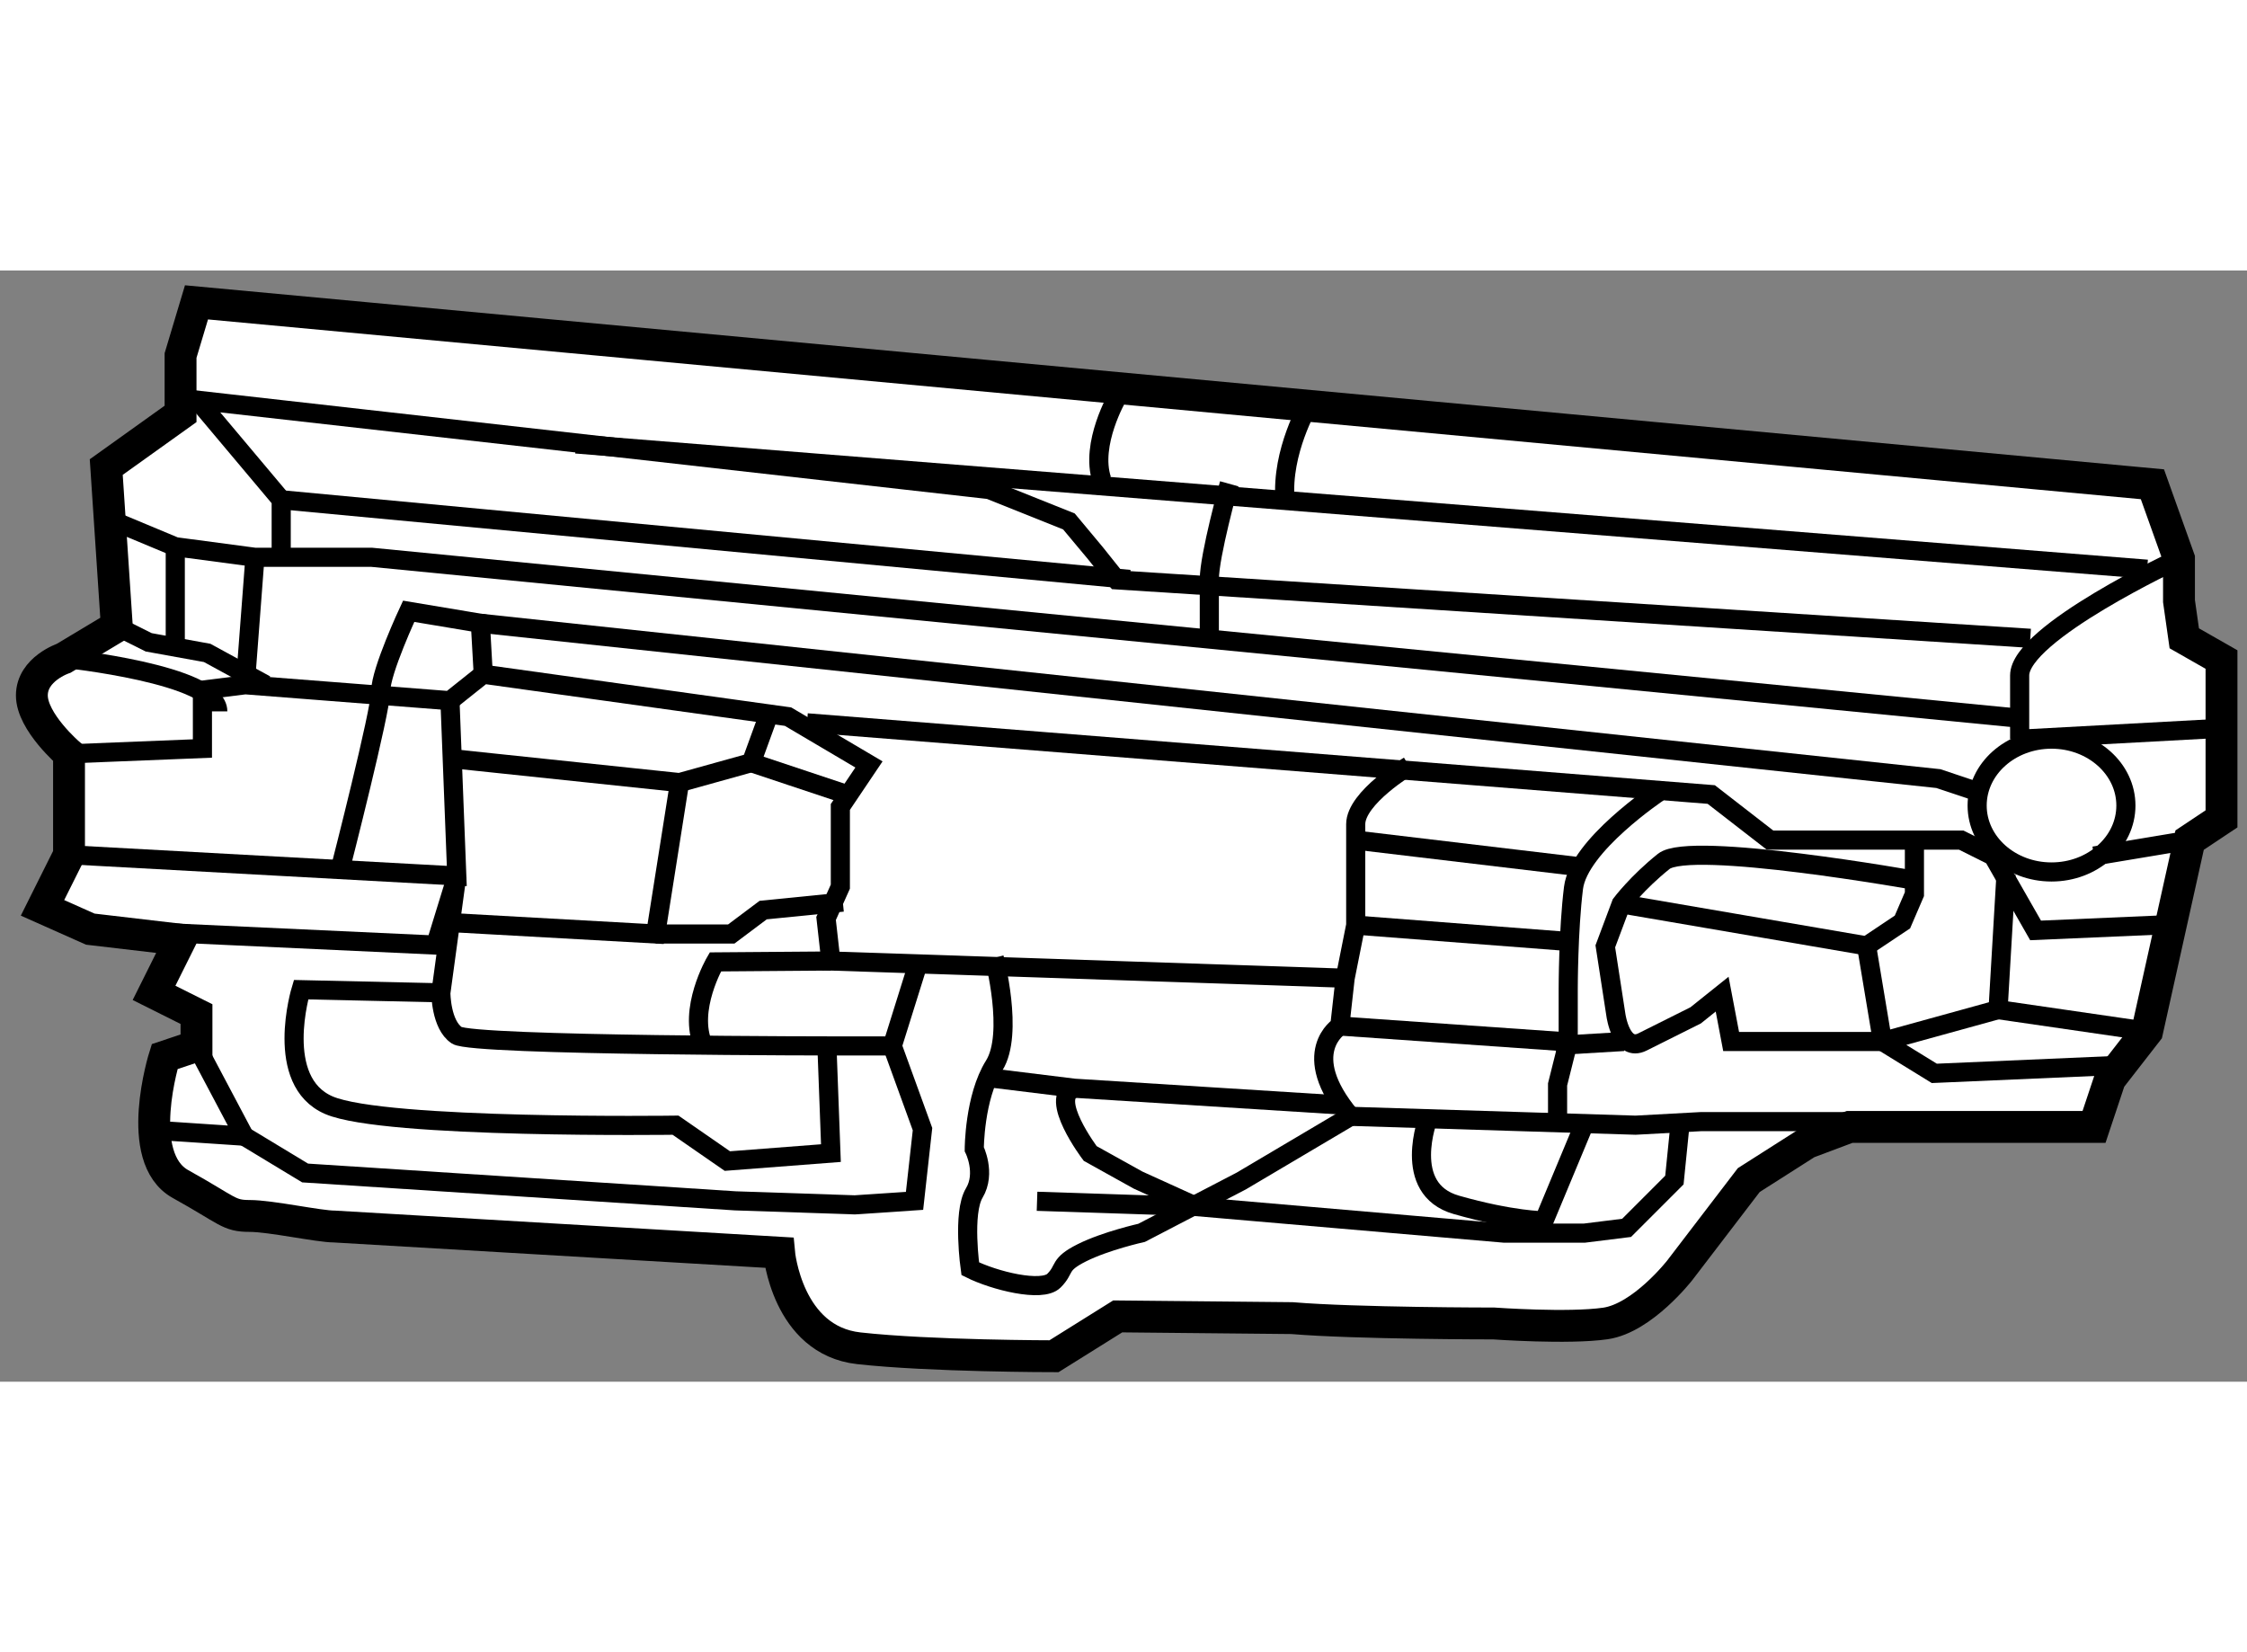
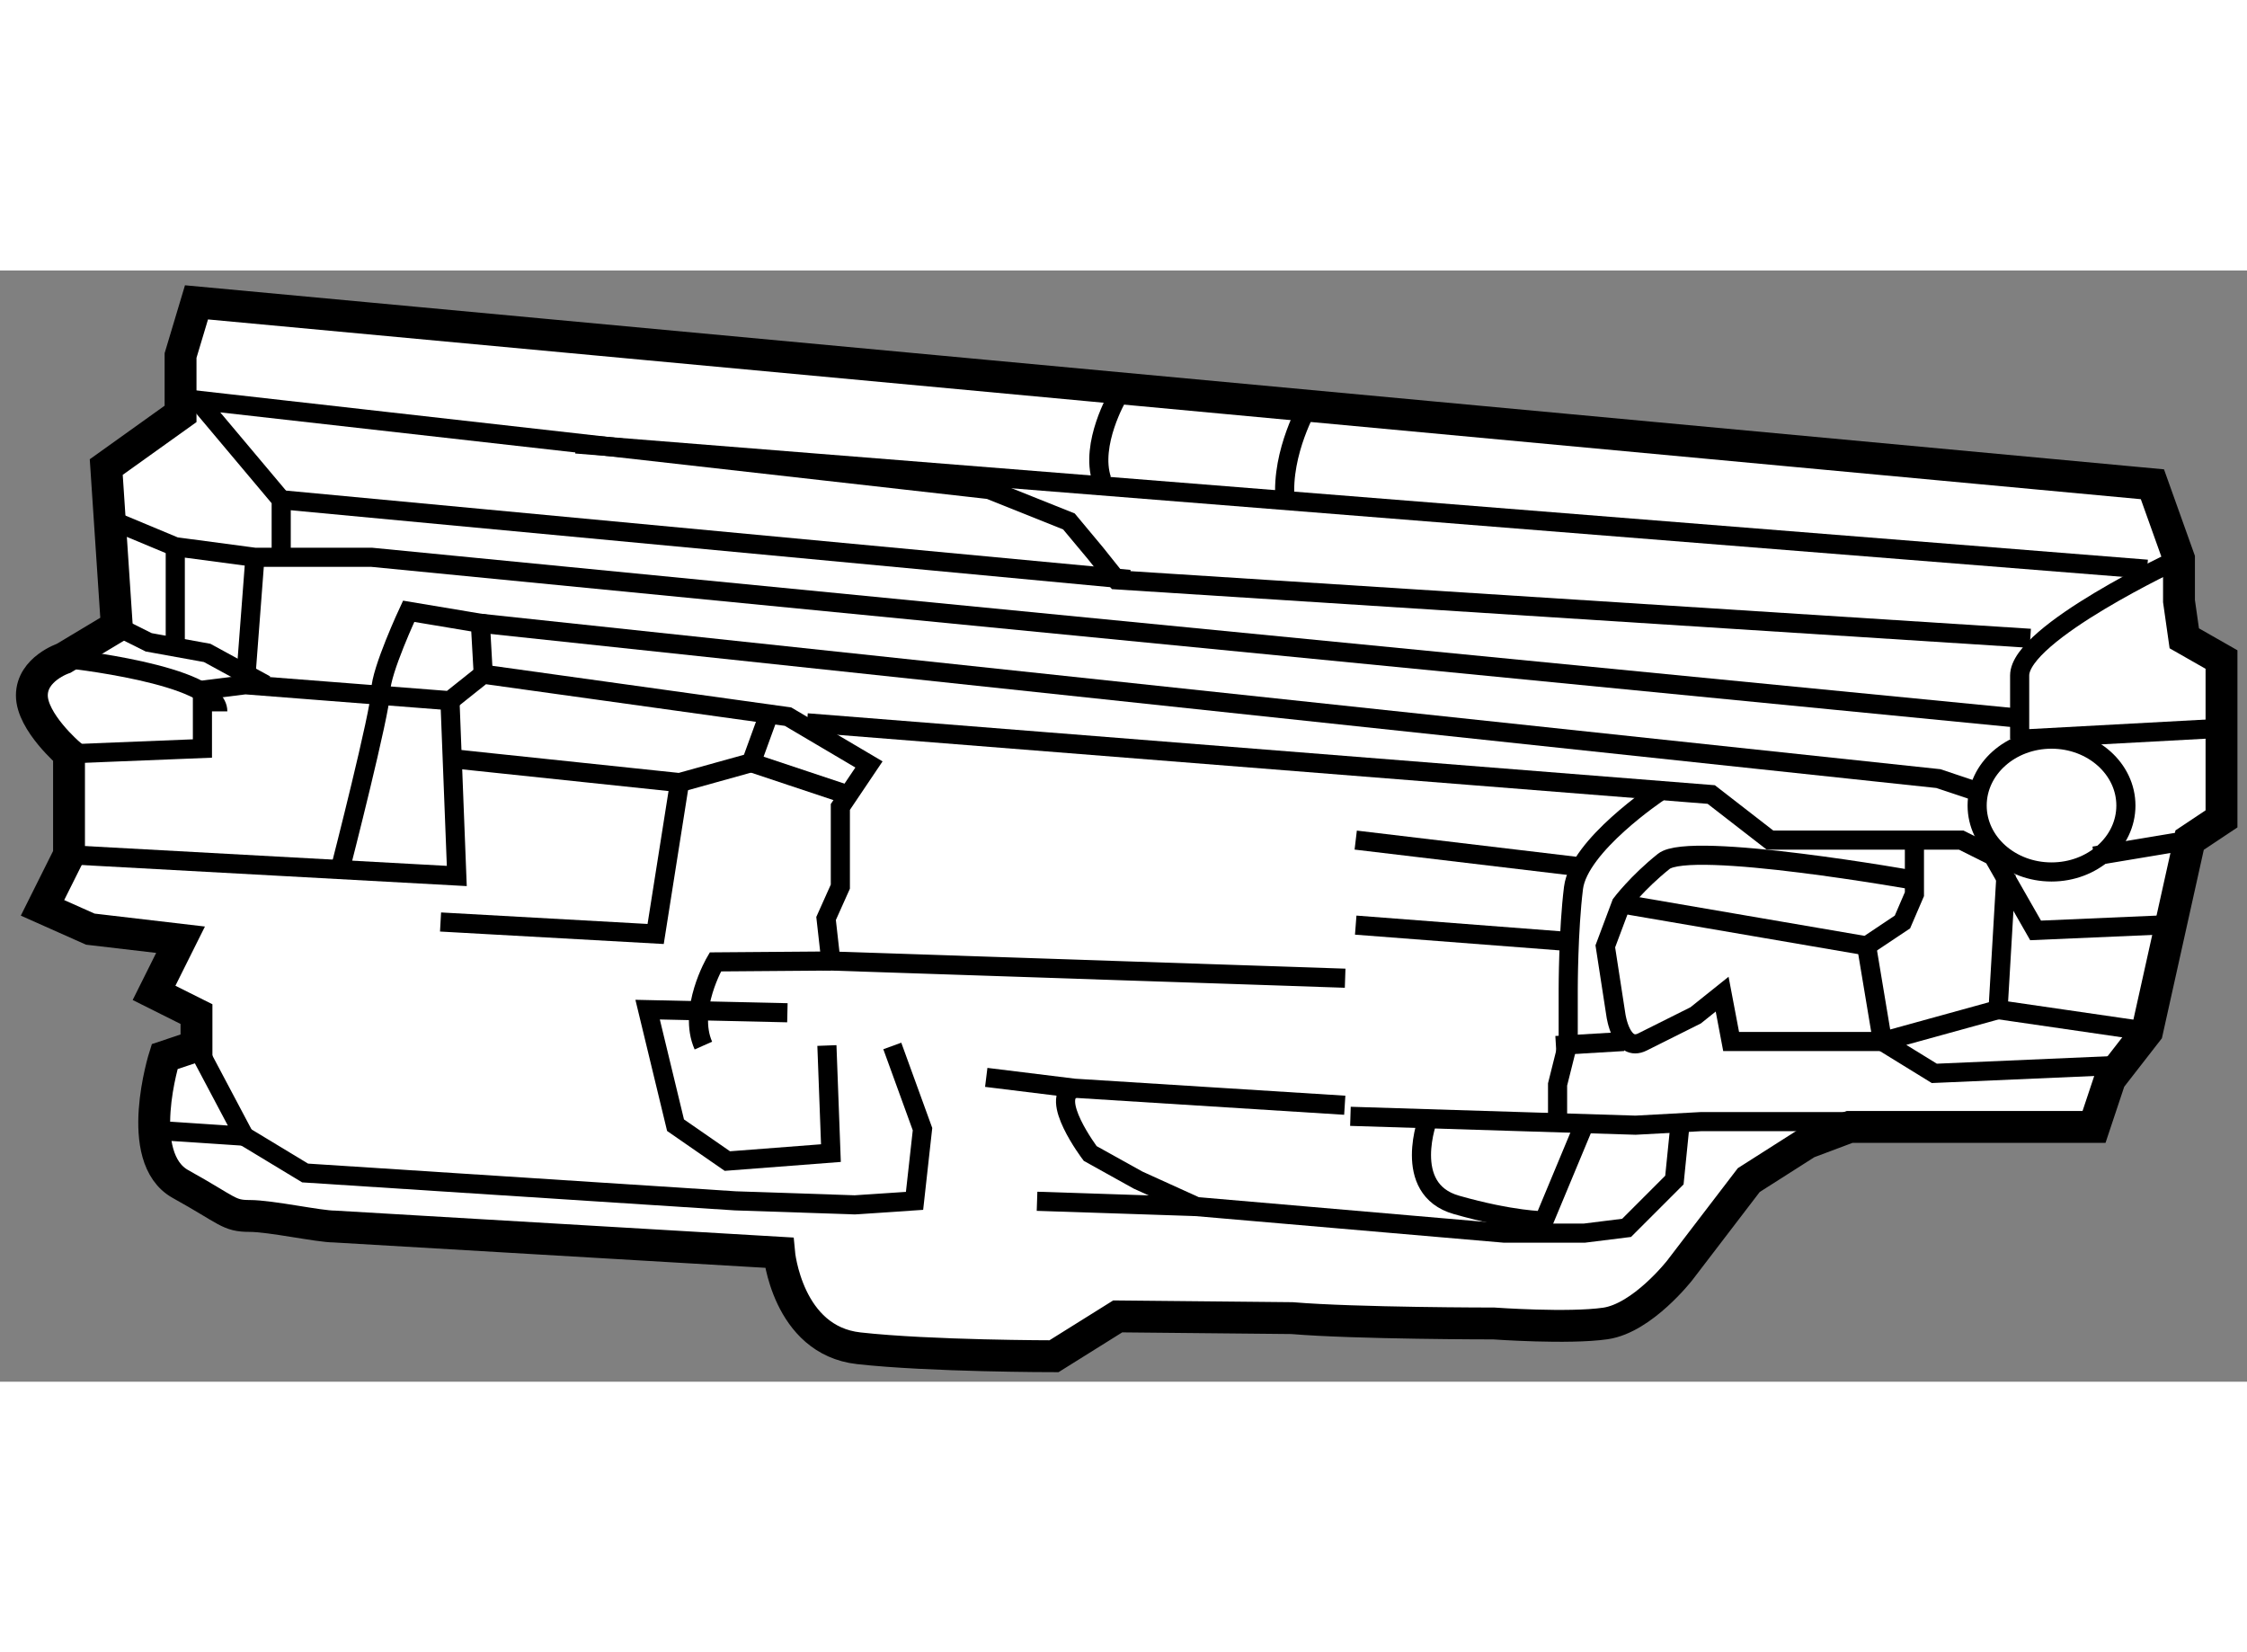
<svg xmlns="http://www.w3.org/2000/svg" version="1.1" x="0px" y="0px" width="244.8px" height="180px" viewBox="37.922 125.759 35.255 17.435" enable-background="new 0 0 244.8 180" xml:space="preserve">
  <rect x="37.922" y="125.759" width="35.255" height="17.435" fill="#808080" stroke="none" />
  <g>
    <path fill="#FFFFFF" stroke="#000000" stroke-width="0.5" d="M58.193,142.196c1,0.084,3.167,0.084,3.167,0.084s1.167,0.084,1.75,0    s1.167-0.834,1.167-0.834l1.083-1.416l0.917-0.584l0.666-0.25h3.834l0.25-0.75l0.583-0.75l0.667-3l0.5-0.333v-2.083v-0.417    l-0.584-0.333l-0.083-0.584v-0.666l-0.417-1.167l-30.688-2.854l-0.25,0.834v0.916l-1.166,0.834l0.166,2.5l-0.833,0.5    c0,0-0.5,0.166-0.5,0.583s0.583,0.917,0.583,0.917v1.583l-0.416,0.833l0.75,0.334l1.416,0.166l-0.416,0.834l0.666,0.333v0.5    l-0.5,0.167c0,0-0.5,1.584,0.25,2s0.751,0.5,1.084,0.5s1.083,0.166,1.333,0.166l6.974,0.41c0,0,0.125,1.375,1.25,1.5    s3.063,0.125,3.063,0.125l1-0.625L58.193,142.196z" />
    <path fill="none" stroke="#000000" stroke-width="0.3" d="M72.11,130.28c0,0-2.5,1.166-2.5,1.833s0,1,0,1" />
    <ellipse fill="none" stroke="#000000" stroke-width="0.3" cx="70.11" cy="134.154" rx="1.167" ry="1.042" />
    <polyline fill="none" stroke="#000000" stroke-width="0.3" points="39.005,133.343 41.098,133.259 41.098,132.343 41.77,132.259     44.982,132.509 45.504,132.093 50.286,132.759 51.556,133.509 51.107,134.176 51.107,135.426 50.883,135.926 50.958,136.593     59.027,136.863   " />
    <polyline fill="none" stroke="#000000" stroke-width="0.3" points="39.005,134.926 45.089,135.259 44.982,132.509   " />
    <polyline fill="none" stroke="#000000" stroke-width="0.3" points="39.672,129.676 40.672,130.093 41.922,130.259 43.755,130.259     69.709,132.794   " />
    <polyline fill="none" stroke="#000000" stroke-width="0.3" points="69.777,131.53 55.443,130.613 55.11,130.196 54.693,129.696     53.443,129.196 41.021,127.794 42.334,129.356 42.334,130.231   " />
    <line fill="none" stroke="#000000" stroke-width="0.3" x1="71.61" y1="130.446" x2="46.959" y2="128.481" />
    <polyline fill="none" stroke="#000000" stroke-width="0.3" points="39.755,131.343 40.255,131.593 41.172,131.759 42.089,132.259       " />
-     <path fill="none" stroke="#000000" stroke-width="0.3" d="M39.339,136.093l5.416,0.25l0.334-1.084l-0.25,1.834    c0,0,0,0.499,0.25,0.666s6.083,0.167,6.083,0.167h0.75l0.417-1.333" />
    <line fill="none" stroke="#000000" stroke-width="0.3" x1="72.693" y1="132.946" x2="69.61" y2="133.113" />
    <path fill="none" stroke="#000000" stroke-width="0.3" d="M38.922,131.843c0,0,2.417,0.25,2.417,0.833" />
    <polyline fill="none" stroke="#000000" stroke-width="0.3" points="53.396,138.419 54.777,138.589 59.021,138.856   " />
    <path fill="none" stroke="#000000" stroke-width="0.3" d="M54.777,138.589c-0.416,0.143,0.25,1.024,0.25,1.024l0.75,0.417    l0.916,0.416l4.834,0.417h1.25l0.666-0.083l0.75-0.75l0.084-0.834" />
    <path fill="none" stroke="#000000" stroke-width="0.3" d="M63.943,133.946c0,0-1.25,0.833-1.333,1.5s-0.083,1.584-0.083,1.584    v0.833l-0.167,0.667v0.5" />
    <path fill="none" stroke="#000000" stroke-width="0.3" d="M68,135.333c0,0-3.557-0.636-3.974-0.303s-0.667,0.666-0.667,0.666    l-0.25,0.667l0.167,1.083c0,0,0.082,0.584,0.416,0.417s0.834-0.417,0.834-0.417l0.416-0.333l0.141,0.743h2.375l-0.25-1.5" />
    <polyline fill="none" stroke="#000000" stroke-width="0.3" points="71.777,136.03 69.86,136.113 69.193,134.946 68.693,134.696     65.693,134.696 64.771,133.981 50.584,132.856   " />
    <line fill="none" stroke="#000000" stroke-width="0.3" x1="59.193" y1="136.03" x2="62.443" y2="136.28" />
    <line fill="none" stroke="#000000" stroke-width="0.3" x1="59.193" y1="134.696" x2="62.693" y2="135.113" />
-     <line fill="none" stroke="#000000" stroke-width="0.3" x1="58.943" y1="137.613" x2="62.527" y2="137.863" />
    <line fill="none" stroke="#000000" stroke-width="0.3" x1="70.777" y1="134.946" x2="72.277" y2="134.696" />
    <polyline fill="none" stroke="#000000" stroke-width="0.3" points="40.505,139.259 41.755,139.342 41.005,137.926   " />
    <polyline fill="none" stroke="#000000" stroke-width="0.3" points="67.277,139.113 64.61,139.113 63.584,139.169 59.11,139.03       " />
    <line fill="none" stroke="#000000" stroke-width="0.3" x1="54.193" y1="140.363" x2="56.693" y2="140.446" />
    <line fill="none" stroke="#000000" stroke-width="0.3" x1="40.672" y1="130.093" x2="40.672" y2="131.759" />
    <polyline fill="none" stroke="#000000" stroke-width="0.3" points="45.021,133.419 48.584,133.794 49.709,133.481 49.959,132.794       " />
    <path fill="none" stroke="#000000" stroke-width="0.3" d="M45.504,132.093l-0.045-0.799l-1.125-0.188c0,0-0.438,0.938-0.438,1.25    s-0.625,2.75-0.625,2.75" />
    <polyline fill="none" stroke="#000000" stroke-width="0.3" points="48.584,133.794 48.209,136.169 44.834,135.981   " />
-     <path fill="none" stroke="#000000" stroke-width="0.3" d="M53.521,136.544c0,0,0.313,1.188,0,1.688s-0.313,1.313-0.313,1.313    s0.188,0.375,0,0.688s-0.063,1.188-0.063,1.188c0.375,0.188,1.125,0.375,1.313,0.188s0.063-0.25,0.438-0.438    s0.938-0.313,0.938-0.313l1.563-0.813l1.713-1.014c-0.833-1-0.167-1.417-0.167-1.417l0.084-0.75l0.166-0.833v-0.667    c0,0,0-0.5,0-0.917s0.834-0.916,0.834-0.916" />
-     <path fill="none" stroke="#000000" stroke-width="0.3" d="M50.896,137.919l0.063,1.688l-1.625,0.125l-0.813-0.563    c0,0-4.563,0.063-5.438-0.313s-0.438-1.813-0.438-1.813l2.193,0.049" />
+     <path fill="none" stroke="#000000" stroke-width="0.3" d="M50.896,137.919l0.063,1.688l-1.625,0.125l-0.813-0.563    s-0.438-1.813-0.438-1.813l2.193,0.049" />
    <path fill="none" stroke="#000000" stroke-width="0.3" d="M60.334,139.044c0,0-0.438,1.125,0.438,1.375s1.375,0.25,1.375,0.25    l0.625-1.5" />
-     <polyline fill="none" stroke="#000000" stroke-width="0.3" points="48.209,136.169 49.396,136.169 49.896,135.794 51.146,135.669       " />
    <line fill="none" stroke="#000000" stroke-width="0.3" x1="55.646" y1="130.606" x2="42.334" y2="129.356" />
    <polyline fill="none" stroke="#000000" stroke-width="0.3" points="45.459,131.294 68.334,133.731 68.896,133.919   " />
    <line fill="none" stroke="#000000" stroke-width="0.3" x1="41.922" y1="130.259" x2="41.77" y2="132.259" />
    <line fill="none" stroke="#000000" stroke-width="0.3" x1="49.709" y1="133.481" x2="51.209" y2="133.981" />
    <path fill="none" stroke="#000000" stroke-width="0.3" d="M50.958,136.593l-1.812,0.014c0,0-0.438,0.75-0.188,1.313" />
    <polyline fill="none" stroke="#000000" stroke-width="0.3" points="63.36,135.696 67.209,136.356 67.771,135.981 67.959,135.544     67.959,134.731   " />
-     <path fill="none" stroke="#000000" stroke-width="0.3" d="M57.209,129.106c0,0-0.313,1.125-0.313,1.5s0,0.938,0,0.938" />
    <polyline fill="none" stroke="#000000" stroke-width="0.3" points="69.396,135.231 69.271,137.356 71.61,137.696   " />
    <line fill="none" stroke="#000000" stroke-width="0.3" x1="62.334" y1="137.919" x2="63.396" y2="137.856" />
    <polyline fill="none" stroke="#000000" stroke-width="0.3" points="71.146,138.231 68.271,138.356 67.459,137.856 69.271,137.356       " />
    <polyline fill="none" stroke="#000000" stroke-width="0.3" points="41.755,139.342 42.709,139.919 49.459,140.356 51.334,140.419     52.271,140.356 52.396,139.231 51.922,137.926   " />
    <path fill="none" stroke="#000000" stroke-width="0.3" d="M55.459,127.731c0,0-0.438,0.75-0.25,1.313" />
    <path fill="none" stroke="#000000" stroke-width="0.3" d="M58.459,127.856c0,0-0.438,0.75-0.375,1.5" />
  </g>
</svg>